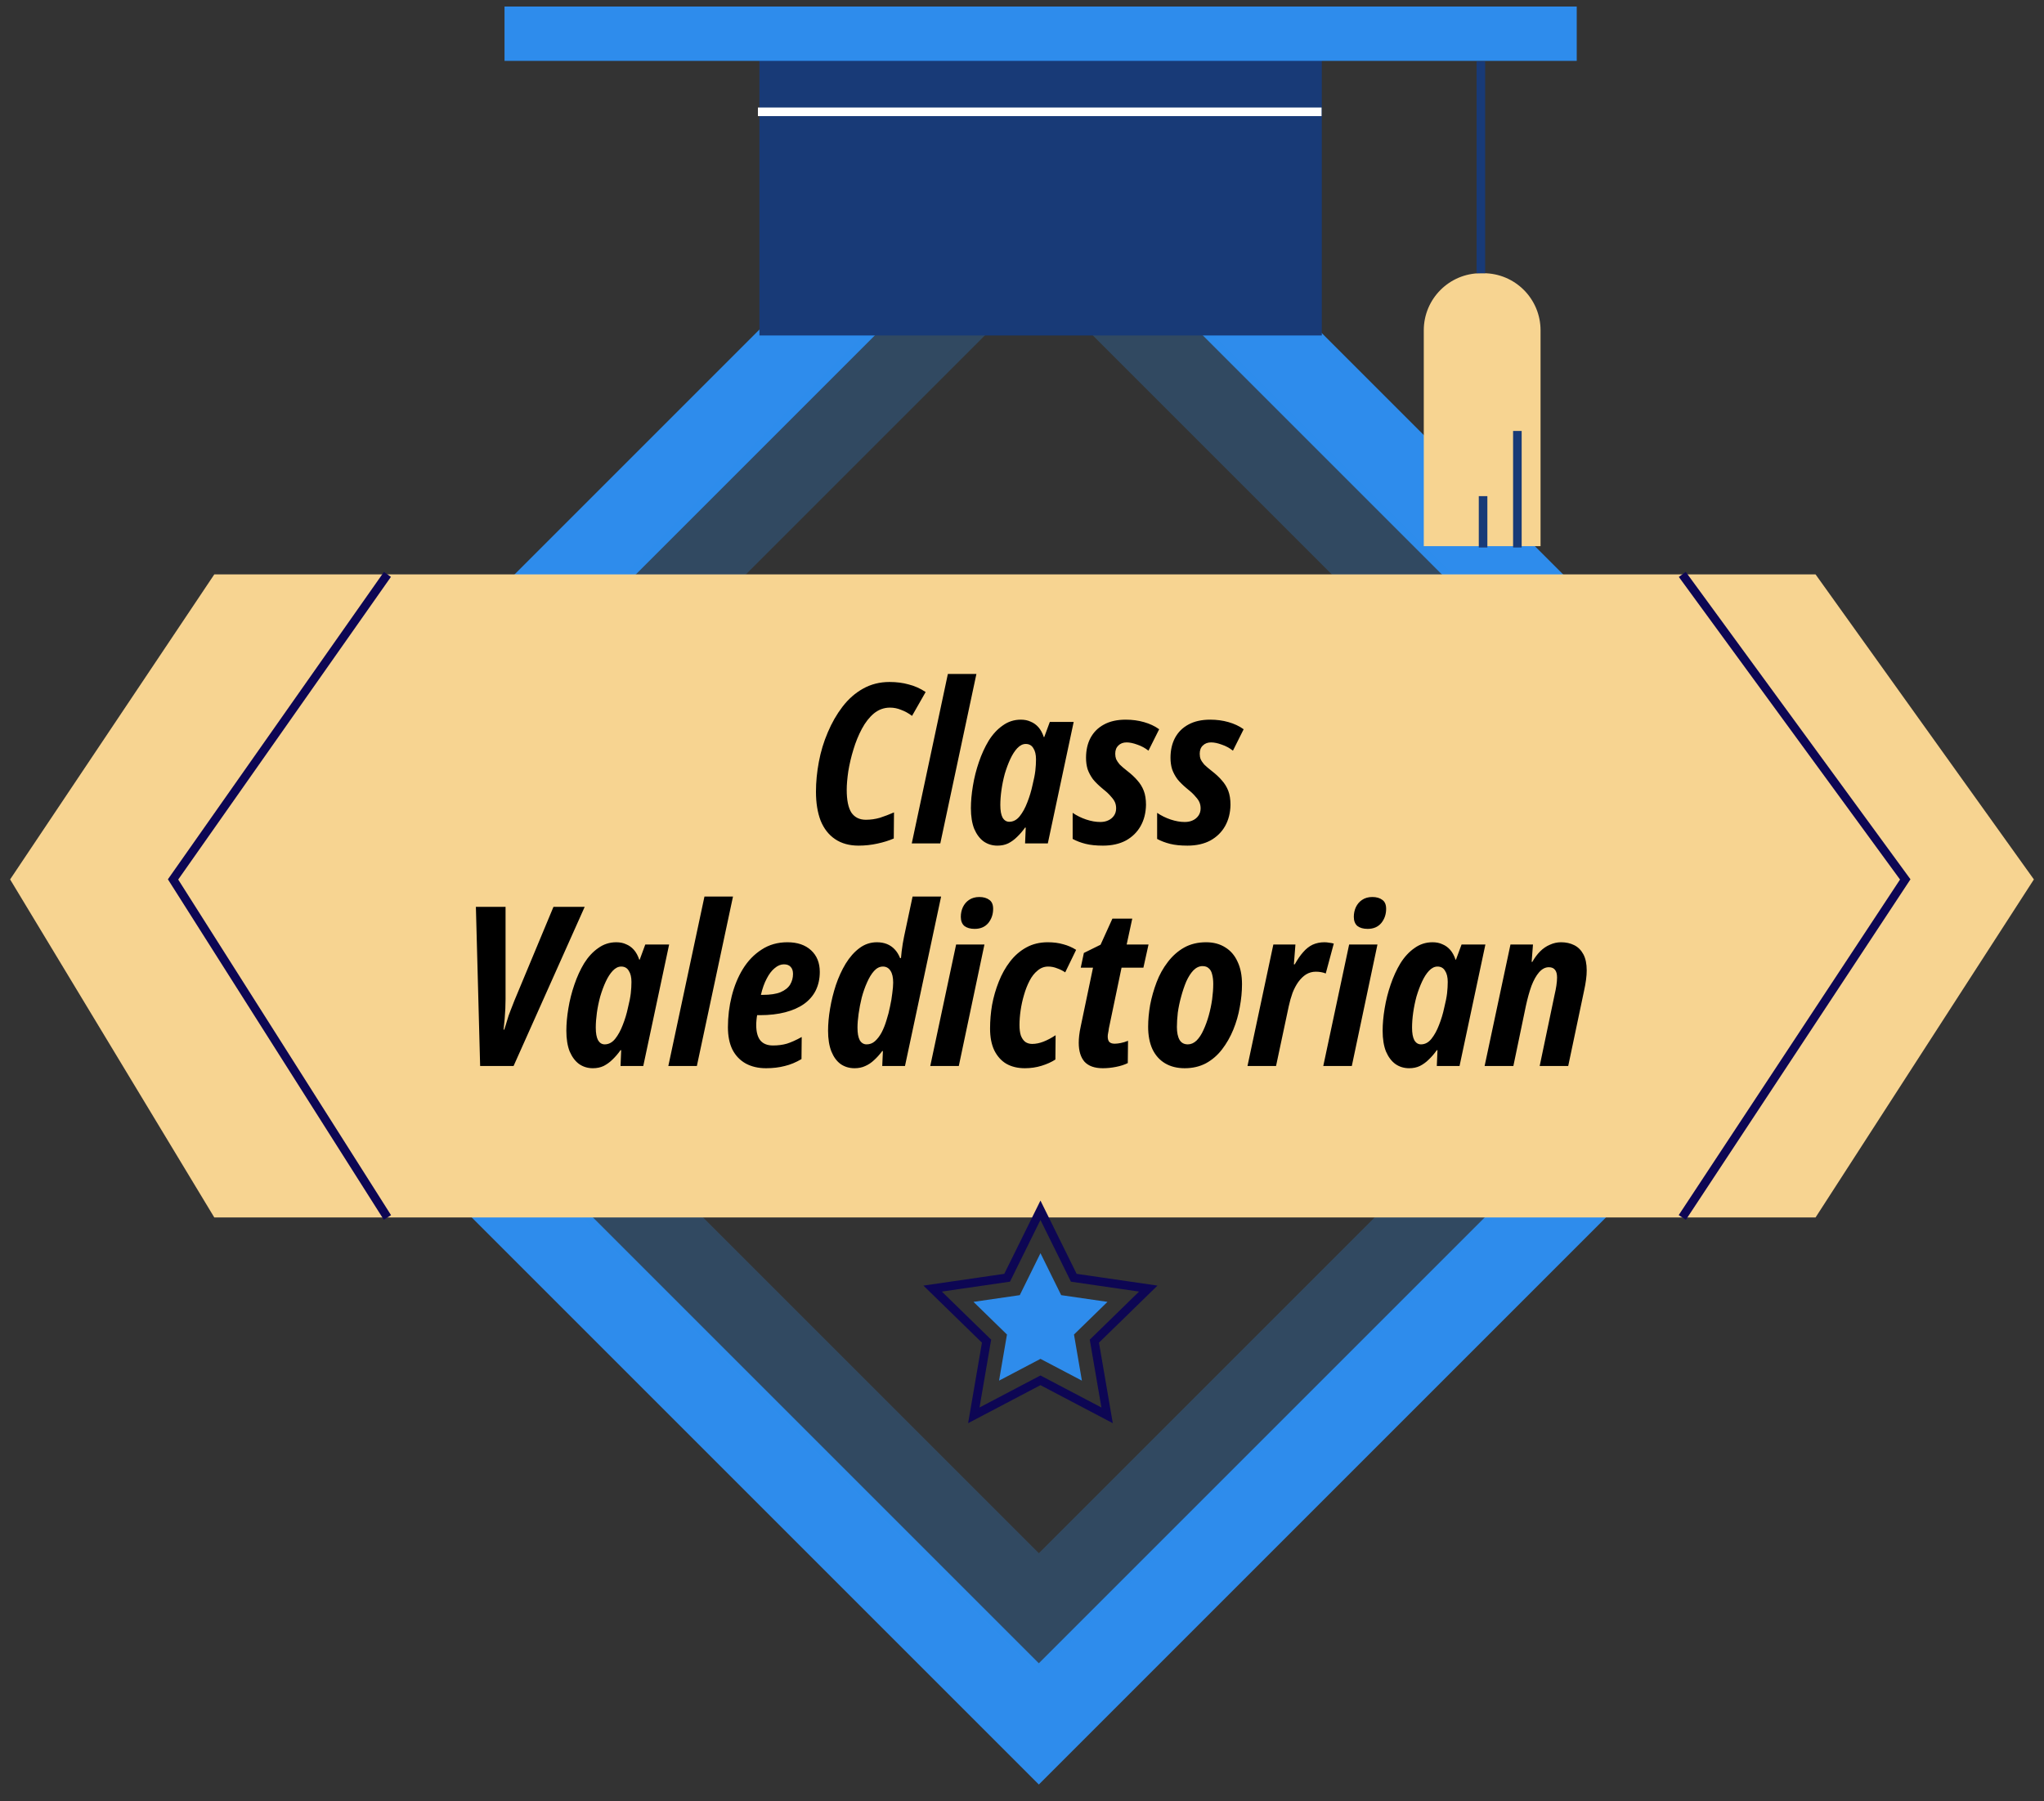
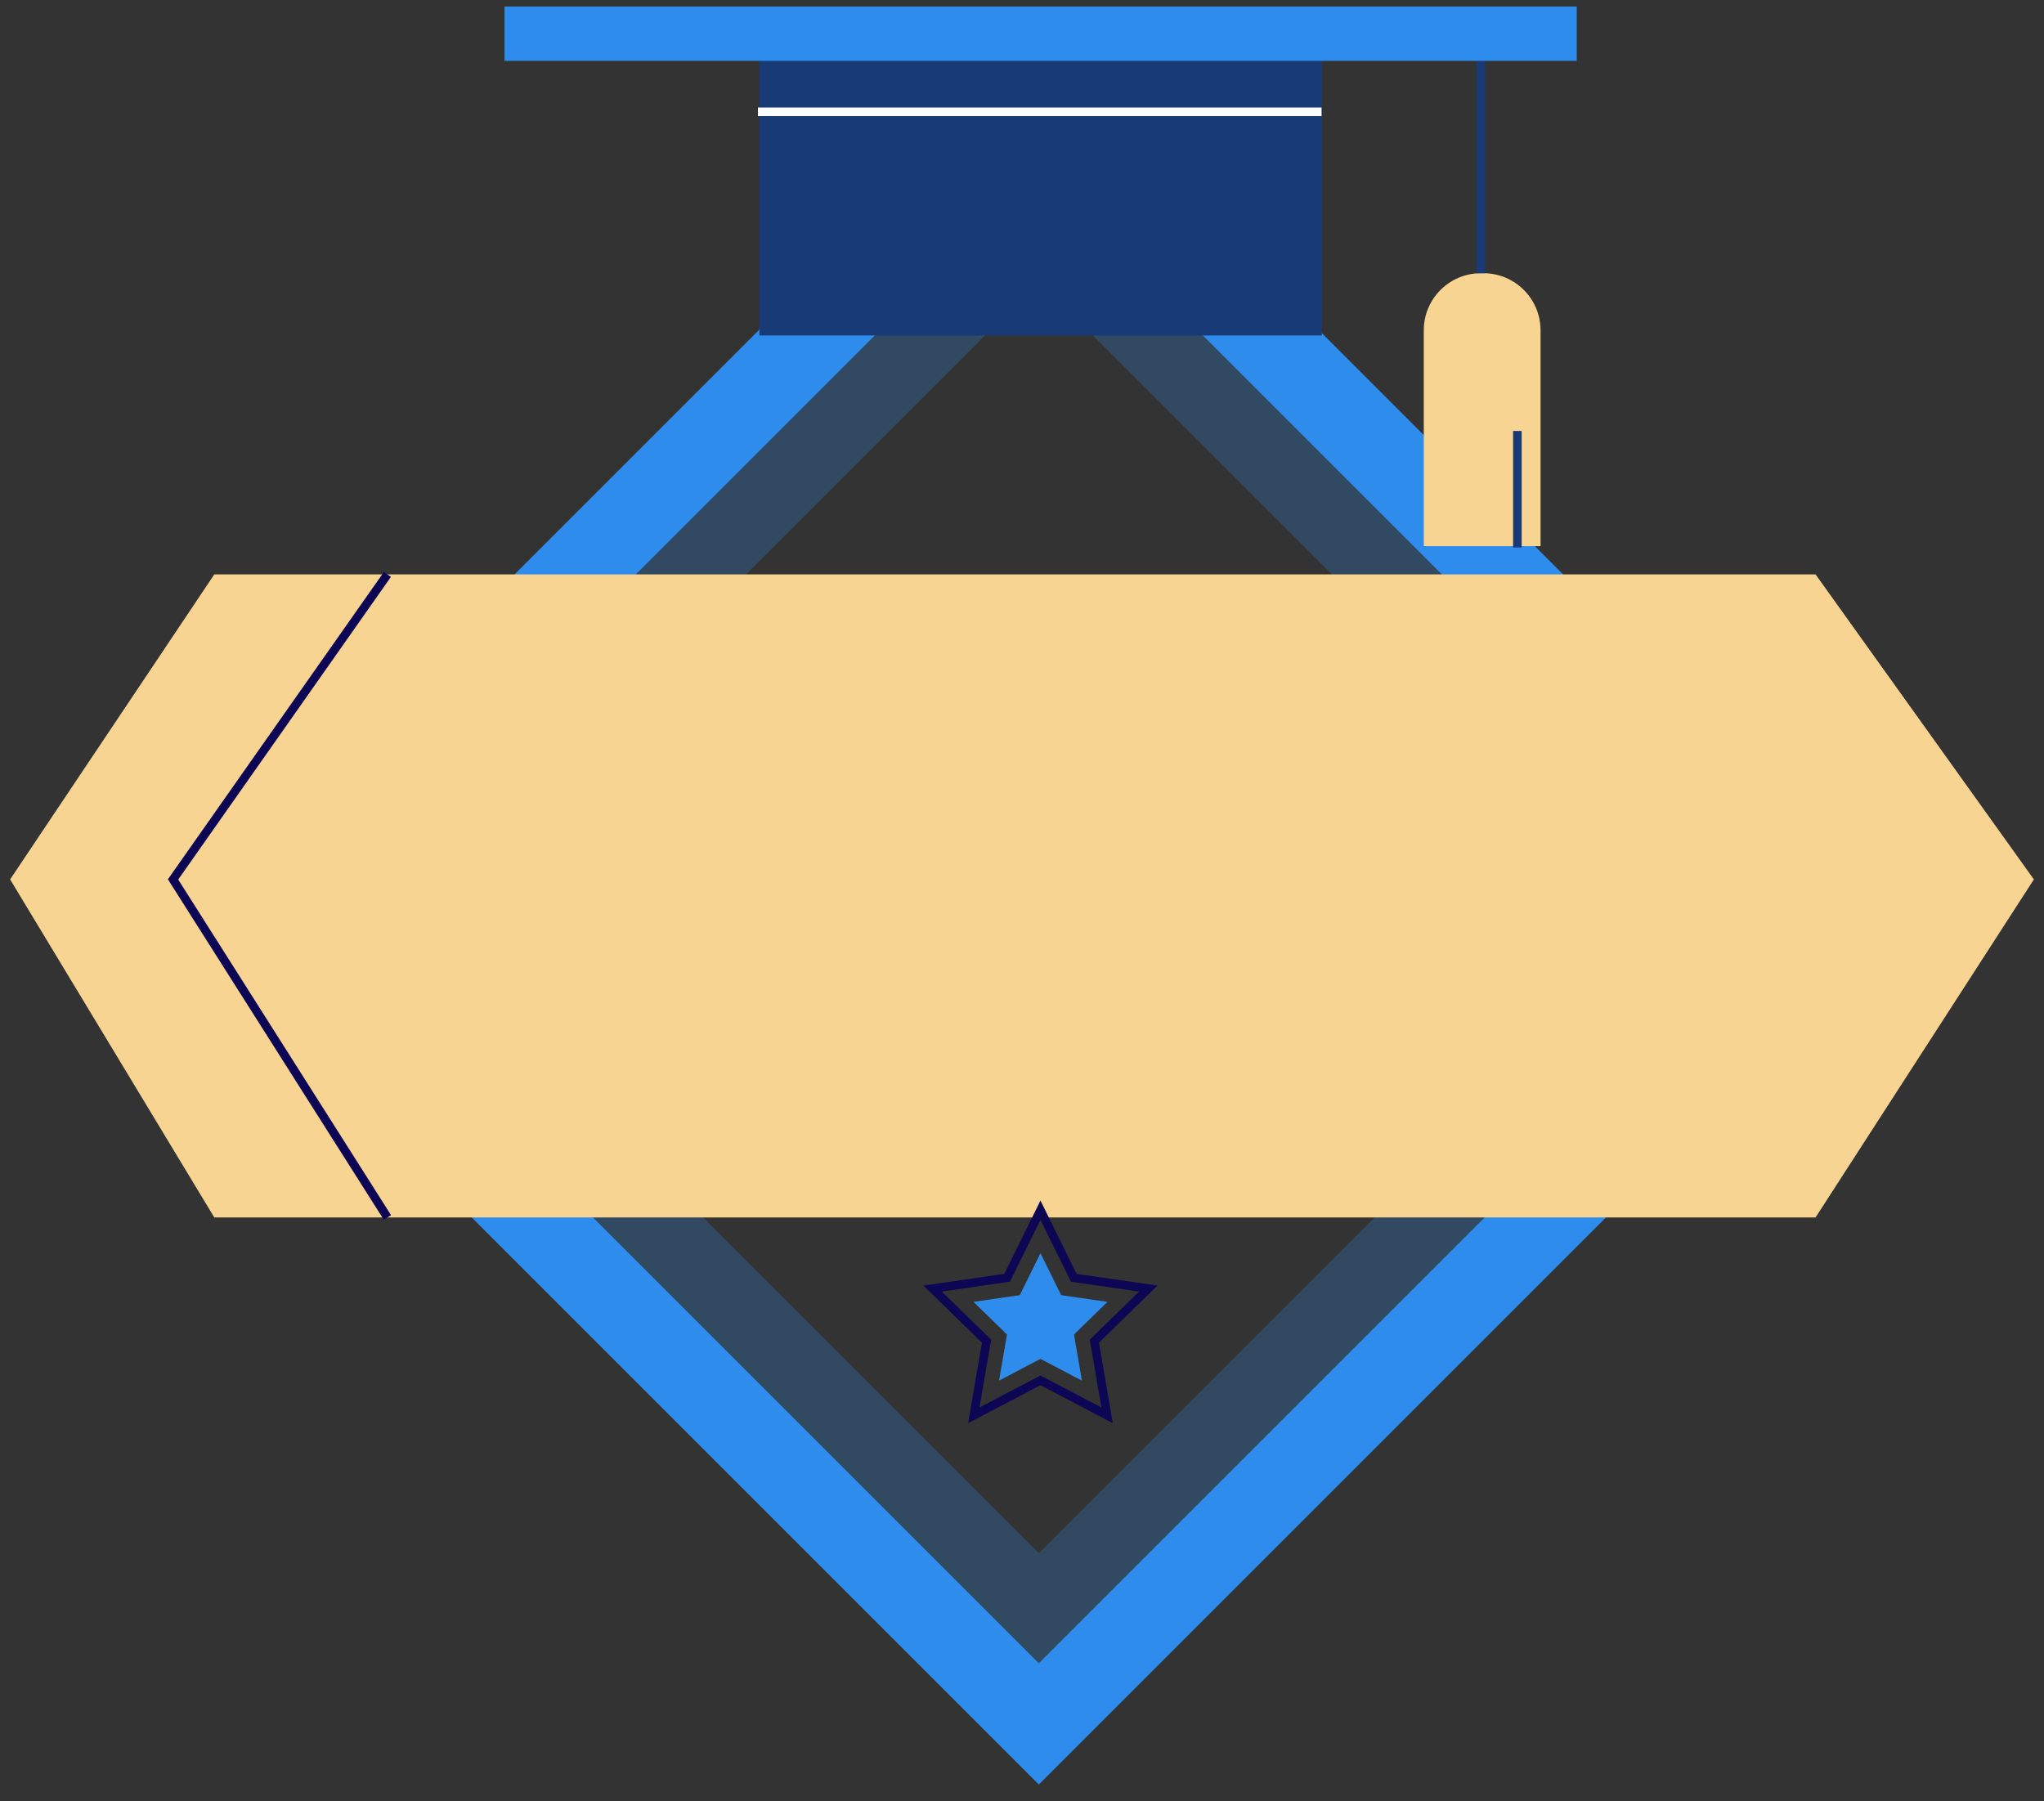
<svg xmlns="http://www.w3.org/2000/svg" width="101" height="89" viewBox="0 0 101 89" fill="none">
  <rect x="0" y="0" width="101" height="89" fill="#333333" stroke="none" />
  <path d="M51.332 85.191L91.189 45.333L51.332 5.475L11.474 45.333L51.332 85.191Z" stroke="#2E8CEC" stroke-width="4.237" stroke-miterlimit="10" />
  <path d="M85.751 45.332L51.332 10.913L16.913 45.332L51.332 79.751L85.751 45.332Z" stroke="#2E8CEC" stroke-opacity="0.25" stroke-width="4.237" stroke-miterlimit="10" />
  <path d="M89.712 28.385H10.589L0.5 43.459L10.589 60.164H89.712L100.5 43.459L89.712 28.385Z" fill="#F7D491" />
-   <path d="M42.423 41.789C41.968 41.789 41.582 41.682 41.266 41.469C40.95 41.256 40.712 40.952 40.55 40.555C40.396 40.151 40.319 39.674 40.319 39.123C40.319 38.645 40.367 38.153 40.462 37.647C40.557 37.14 40.704 36.655 40.903 36.192C41.101 35.722 41.343 35.3 41.63 34.925C41.923 34.543 42.261 34.246 42.643 34.033C43.033 33.813 43.47 33.702 43.954 33.702C44.3 33.702 44.615 33.743 44.902 33.824C45.196 33.897 45.475 34.022 45.739 34.198L45.067 35.377C44.891 35.245 44.711 35.146 44.527 35.08C44.351 35.006 44.167 34.969 43.976 34.969C43.683 34.969 43.418 35.065 43.183 35.256C42.955 35.447 42.757 35.7 42.588 36.016C42.419 36.332 42.28 36.673 42.17 37.041C42.059 37.401 41.975 37.76 41.916 38.12C41.865 38.473 41.839 38.778 41.839 39.035C41.839 39.541 41.916 39.916 42.07 40.158C42.232 40.393 42.471 40.511 42.786 40.511C43.022 40.511 43.253 40.478 43.481 40.412C43.708 40.338 43.94 40.25 44.175 40.147L44.164 41.436C43.929 41.539 43.657 41.624 43.348 41.69C43.047 41.756 42.739 41.789 42.423 41.789ZM45.053 41.679L46.837 33.306H48.247L46.463 41.679H45.053ZM49.286 41.789C49.029 41.789 48.801 41.719 48.603 41.58C48.412 41.44 48.258 41.234 48.14 40.963C48.03 40.684 47.975 40.342 47.975 39.938C47.975 39.6 48.008 39.233 48.074 38.836C48.14 38.432 48.239 38.039 48.371 37.657C48.504 37.268 48.665 36.916 48.856 36.6C49.054 36.284 49.286 36.034 49.55 35.851C49.815 35.66 50.112 35.564 50.443 35.564C50.626 35.564 50.788 35.597 50.927 35.663C51.074 35.722 51.203 35.814 51.313 35.939C51.423 36.064 51.511 36.225 51.577 36.424H51.599L51.875 35.675H53.054L51.776 41.679H50.652L50.685 40.897H50.652C50.527 41.073 50.395 41.227 50.255 41.359C50.123 41.491 49.976 41.598 49.815 41.679C49.66 41.752 49.484 41.789 49.286 41.789ZM49.87 40.61C50.068 40.61 50.241 40.518 50.388 40.335C50.534 40.151 50.659 39.923 50.762 39.652C50.872 39.373 50.957 39.093 51.016 38.814C51.089 38.52 51.137 38.278 51.159 38.087C51.181 37.889 51.192 37.702 51.192 37.525C51.192 37.29 51.148 37.107 51.06 36.974C50.979 36.835 50.854 36.765 50.685 36.765C50.538 36.765 50.398 36.835 50.266 36.974C50.142 37.107 50.028 37.283 49.925 37.503C49.822 37.724 49.73 37.97 49.649 38.241C49.576 38.513 49.521 38.781 49.484 39.046C49.447 39.31 49.429 39.556 49.429 39.784C49.429 40.056 49.466 40.261 49.539 40.401C49.62 40.54 49.73 40.61 49.87 40.61ZM54.501 41.789C54.163 41.789 53.877 41.76 53.642 41.701C53.407 41.642 53.194 41.561 53.003 41.458V40.169C53.209 40.309 53.433 40.419 53.675 40.5C53.917 40.581 54.149 40.621 54.369 40.621C54.516 40.621 54.645 40.595 54.755 40.544C54.872 40.493 54.968 40.415 55.041 40.313C55.114 40.21 55.151 40.089 55.151 39.949C55.151 39.839 55.133 39.74 55.096 39.652C55.059 39.563 54.993 39.468 54.898 39.365C54.81 39.255 54.678 39.13 54.501 38.991C54.296 38.822 54.13 38.66 54.005 38.506C53.888 38.344 53.8 38.179 53.741 38.01C53.69 37.841 53.664 37.654 53.664 37.448C53.664 37.074 53.737 36.747 53.884 36.468C54.038 36.181 54.259 35.961 54.545 35.807C54.839 35.645 55.199 35.564 55.625 35.564C55.948 35.564 56.249 35.605 56.528 35.685C56.815 35.766 57.065 35.884 57.278 36.038L56.749 37.096C56.58 36.964 56.396 36.864 56.198 36.798C55.999 36.725 55.823 36.688 55.669 36.688C55.5 36.688 55.364 36.739 55.261 36.842C55.159 36.938 55.107 37.074 55.107 37.25C55.107 37.345 55.122 37.434 55.151 37.514C55.188 37.595 55.247 37.683 55.328 37.779C55.416 37.867 55.544 37.977 55.713 38.109C55.904 38.256 56.066 38.407 56.198 38.561C56.337 38.715 56.444 38.888 56.517 39.079C56.591 39.27 56.627 39.501 56.627 39.773C56.62 40.169 56.532 40.518 56.363 40.819C56.194 41.12 55.952 41.359 55.636 41.535C55.32 41.704 54.942 41.789 54.501 41.789ZM58.676 41.789C58.338 41.789 58.051 41.76 57.816 41.701C57.581 41.642 57.368 41.561 57.177 41.458V40.169C57.383 40.309 57.607 40.419 57.849 40.5C58.092 40.581 58.323 40.621 58.543 40.621C58.69 40.621 58.819 40.595 58.929 40.544C59.047 40.493 59.142 40.415 59.215 40.313C59.289 40.21 59.326 40.089 59.326 39.949C59.326 39.839 59.307 39.74 59.27 39.652C59.234 39.563 59.168 39.468 59.072 39.365C58.984 39.255 58.852 39.13 58.676 38.991C58.47 38.822 58.305 38.66 58.18 38.506C58.062 38.344 57.974 38.179 57.916 38.01C57.864 37.841 57.838 37.654 57.838 37.448C57.838 37.074 57.912 36.747 58.059 36.468C58.213 36.181 58.433 35.961 58.72 35.807C59.014 35.645 59.373 35.564 59.799 35.564C60.123 35.564 60.424 35.605 60.703 35.685C60.989 35.766 61.239 35.884 61.452 36.038L60.923 37.096C60.754 36.964 60.571 36.864 60.372 36.798C60.174 36.725 59.998 36.688 59.843 36.688C59.675 36.688 59.539 36.739 59.436 36.842C59.333 36.938 59.282 37.074 59.282 37.25C59.282 37.345 59.296 37.434 59.326 37.514C59.362 37.595 59.421 37.683 59.502 37.779C59.59 37.867 59.719 37.977 59.888 38.109C60.078 38.256 60.24 38.407 60.372 38.561C60.512 38.715 60.618 38.888 60.692 39.079C60.765 39.27 60.802 39.501 60.802 39.773C60.795 40.169 60.706 40.518 60.538 40.819C60.369 41.12 60.126 41.359 59.81 41.535C59.495 41.704 59.116 41.789 58.676 41.789ZM23.725 52.679L23.515 44.813H24.981V49.374C24.981 49.528 24.977 49.686 24.97 49.847C24.962 50.009 24.951 50.178 24.937 50.354C24.922 50.523 24.904 50.699 24.882 50.883H24.915C24.966 50.736 25.014 50.586 25.058 50.431C25.102 50.27 25.157 50.108 25.223 49.947C25.289 49.778 25.355 49.609 25.421 49.44L27.349 44.813H28.892L25.377 52.679H23.725ZM29.296 52.789C29.039 52.789 28.811 52.719 28.613 52.58C28.422 52.44 28.268 52.234 28.15 51.963C28.04 51.684 27.985 51.342 27.985 50.938C27.985 50.6 28.018 50.233 28.084 49.836C28.15 49.432 28.25 49.039 28.382 48.657C28.514 48.268 28.675 47.916 28.866 47.6C29.065 47.284 29.296 47.034 29.561 46.851C29.825 46.66 30.122 46.564 30.453 46.564C30.637 46.564 30.798 46.597 30.938 46.663C31.084 46.722 31.213 46.814 31.323 46.939C31.433 47.064 31.521 47.225 31.588 47.424H31.61L31.885 46.675H33.064L31.786 52.679H30.662L30.695 51.897H30.662C30.537 52.073 30.405 52.227 30.266 52.359C30.133 52.491 29.986 52.598 29.825 52.679C29.671 52.752 29.494 52.789 29.296 52.789ZM29.88 51.61C30.078 51.61 30.251 51.518 30.398 51.335C30.545 51.151 30.669 50.923 30.772 50.652C30.883 50.373 30.967 50.093 31.026 49.814C31.099 49.52 31.147 49.278 31.169 49.087C31.191 48.889 31.202 48.702 31.202 48.525C31.202 48.29 31.158 48.107 31.07 47.974C30.989 47.835 30.864 47.765 30.695 47.765C30.548 47.765 30.409 47.835 30.277 47.974C30.152 48.107 30.038 48.283 29.935 48.503C29.832 48.724 29.74 48.97 29.66 49.241C29.586 49.513 29.531 49.781 29.494 50.046C29.458 50.31 29.439 50.556 29.439 50.784C29.439 51.056 29.476 51.261 29.549 51.401C29.63 51.54 29.74 51.61 29.88 51.61ZM33.024 52.679L34.809 44.306H36.219L34.434 52.679H33.024ZM37.852 52.789C37.471 52.789 37.136 52.712 36.85 52.557C36.563 52.396 36.343 52.165 36.189 51.864C36.042 51.562 35.969 51.195 35.969 50.762C35.969 50.24 36.031 49.73 36.156 49.23C36.281 48.731 36.464 48.283 36.707 47.886C36.956 47.482 37.265 47.163 37.632 46.928C37.999 46.685 38.425 46.564 38.91 46.564C39.402 46.564 39.791 46.697 40.078 46.961C40.364 47.225 40.508 47.581 40.508 48.03C40.508 48.367 40.441 48.672 40.309 48.944C40.177 49.208 39.982 49.432 39.725 49.616C39.476 49.792 39.167 49.928 38.8 50.024C38.433 50.119 38.018 50.167 37.555 50.167H37.412C37.397 50.248 37.386 50.332 37.379 50.42C37.371 50.501 37.368 50.582 37.368 50.663C37.368 51.001 37.438 51.254 37.577 51.423C37.717 51.584 37.922 51.665 38.194 51.665C38.444 51.665 38.671 51.636 38.877 51.577C39.09 51.511 39.336 51.401 39.615 51.246L39.604 52.337C39.332 52.499 39.057 52.613 38.778 52.679C38.499 52.752 38.19 52.789 37.852 52.789ZM37.687 49.164C38.062 49.164 38.356 49.12 38.569 49.032C38.789 48.937 38.947 48.812 39.042 48.657C39.138 48.496 39.185 48.32 39.185 48.129C39.185 47.974 39.145 47.857 39.064 47.776C38.991 47.695 38.881 47.655 38.734 47.655C38.58 47.655 38.429 47.717 38.282 47.842C38.135 47.96 38.003 48.132 37.886 48.36C37.768 48.58 37.672 48.849 37.599 49.164H37.687ZM42.228 52.789C41.964 52.789 41.732 52.719 41.534 52.58C41.343 52.44 41.193 52.234 41.082 51.963C40.972 51.684 40.917 51.342 40.917 50.938C40.917 50.6 40.95 50.237 41.016 49.847C41.082 49.451 41.178 49.062 41.303 48.68C41.435 48.29 41.596 47.938 41.787 47.622C41.986 47.299 42.213 47.042 42.471 46.851C42.727 46.66 43.014 46.564 43.33 46.564C43.513 46.564 43.679 46.594 43.826 46.652C43.972 46.711 44.101 46.799 44.211 46.917C44.321 47.034 44.41 47.178 44.476 47.346H44.52C44.527 47.251 44.538 47.141 44.553 47.016C44.567 46.891 44.586 46.763 44.608 46.63C44.63 46.498 44.652 46.381 44.674 46.278L45.093 44.306H46.503L44.718 52.679H43.594L43.627 51.941H43.594C43.462 52.117 43.326 52.267 43.187 52.392C43.054 52.517 42.911 52.613 42.757 52.679C42.603 52.752 42.426 52.789 42.228 52.789ZM42.823 51.61C42.977 51.61 43.113 51.559 43.231 51.456C43.355 51.346 43.466 51.202 43.561 51.026C43.657 50.843 43.737 50.641 43.803 50.42C43.877 50.193 43.936 49.965 43.98 49.737C44.031 49.51 44.068 49.293 44.09 49.087C44.119 48.874 44.134 48.698 44.134 48.558C44.134 48.301 44.09 48.107 44.002 47.974C43.914 47.835 43.789 47.765 43.627 47.765C43.466 47.765 43.319 47.839 43.187 47.986C43.062 48.125 42.948 48.312 42.845 48.547C42.742 48.775 42.654 49.025 42.581 49.297C42.514 49.568 42.463 49.836 42.426 50.101C42.39 50.358 42.371 50.586 42.371 50.784C42.371 51.056 42.408 51.261 42.481 51.401C42.562 51.54 42.676 51.61 42.823 51.61ZM45.967 52.679L47.245 46.675H48.644L47.377 52.679H45.967ZM48.16 45.903C47.947 45.903 47.778 45.855 47.653 45.76C47.535 45.657 47.477 45.507 47.477 45.308C47.477 45.139 47.51 44.981 47.576 44.835C47.649 44.68 47.752 44.559 47.884 44.471C48.024 44.376 48.193 44.328 48.391 44.328C48.597 44.328 48.762 44.376 48.887 44.471C49.012 44.559 49.074 44.706 49.074 44.912C49.074 45.184 48.993 45.419 48.832 45.617C48.67 45.808 48.446 45.903 48.16 45.903ZM50.641 52.789C50.288 52.789 49.983 52.715 49.726 52.569C49.477 52.422 49.278 52.201 49.131 51.907C48.992 51.614 48.922 51.254 48.922 50.828C48.922 50.439 48.955 50.049 49.021 49.66C49.095 49.264 49.205 48.882 49.352 48.514C49.499 48.14 49.686 47.806 49.914 47.512C50.141 47.218 50.409 46.987 50.718 46.818C51.026 46.649 51.379 46.564 51.776 46.564C52.055 46.564 52.308 46.597 52.536 46.663C52.763 46.722 52.976 46.814 53.175 46.939L52.635 48.052C52.517 47.971 52.385 47.905 52.238 47.853C52.091 47.794 51.944 47.765 51.797 47.765C51.599 47.765 51.423 47.831 51.269 47.964C51.114 48.088 50.982 48.257 50.872 48.47C50.762 48.683 50.67 48.918 50.597 49.175C50.523 49.425 50.468 49.678 50.431 49.935C50.395 50.185 50.376 50.424 50.376 50.652C50.376 50.857 50.398 51.03 50.442 51.169C50.494 51.309 50.567 51.415 50.663 51.489C50.758 51.555 50.872 51.588 51.004 51.588C51.181 51.588 51.364 51.551 51.555 51.478C51.746 51.404 51.948 51.298 52.161 51.158L52.15 52.359C51.959 52.484 51.731 52.587 51.467 52.668C51.21 52.748 50.934 52.789 50.641 52.789ZM54.494 52.789C54.09 52.789 53.788 52.682 53.59 52.469C53.399 52.249 53.304 51.937 53.304 51.533C53.304 51.415 53.311 51.294 53.326 51.169C53.34 51.037 53.366 50.887 53.403 50.718L54.009 47.82H53.403L53.557 47.093L54.383 46.685L54.967 45.397H55.948L55.672 46.675H56.752L56.499 47.82H55.419L54.791 50.828C54.784 50.901 54.773 50.971 54.758 51.037C54.743 51.103 54.736 51.166 54.736 51.224C54.736 51.342 54.762 51.43 54.813 51.489C54.872 51.548 54.96 51.577 55.078 51.577C55.166 51.577 55.265 51.566 55.375 51.544C55.492 51.522 55.614 51.485 55.739 51.434L55.727 52.535C55.566 52.616 55.371 52.679 55.144 52.723C54.923 52.767 54.707 52.789 54.494 52.789ZM58.54 52.789C58.165 52.789 57.842 52.708 57.57 52.547C57.298 52.385 57.089 52.15 56.942 51.841C56.803 51.533 56.733 51.166 56.733 50.74C56.733 50.402 56.766 50.042 56.832 49.66C56.906 49.278 57.012 48.904 57.152 48.536C57.291 48.169 57.475 47.839 57.702 47.545C57.93 47.244 58.198 47.005 58.507 46.829C58.822 46.652 59.186 46.564 59.597 46.564C59.965 46.564 60.28 46.649 60.545 46.818C60.809 46.979 61.011 47.214 61.151 47.523C61.298 47.831 61.371 48.202 61.371 48.636C61.371 49.003 61.334 49.381 61.261 49.77C61.195 50.152 61.088 50.523 60.941 50.883C60.794 51.243 60.607 51.57 60.38 51.864C60.159 52.15 59.895 52.378 59.586 52.547C59.278 52.708 58.929 52.789 58.54 52.789ZM58.694 51.61C58.848 51.61 58.991 51.548 59.124 51.423C59.256 51.291 59.37 51.118 59.465 50.905C59.568 50.685 59.656 50.442 59.73 50.178C59.803 49.913 59.858 49.649 59.895 49.385C59.931 49.113 59.95 48.859 59.95 48.624C59.95 48.441 59.931 48.283 59.895 48.151C59.865 48.019 59.81 47.919 59.73 47.853C59.656 47.78 59.553 47.743 59.421 47.743C59.26 47.743 59.109 47.813 58.969 47.952C58.837 48.092 58.72 48.276 58.617 48.503C58.521 48.731 58.437 48.981 58.364 49.252C58.29 49.517 58.235 49.781 58.198 50.046C58.169 50.31 58.154 50.545 58.154 50.751C58.154 51.023 58.198 51.236 58.286 51.39C58.374 51.537 58.51 51.61 58.694 51.61ZM61.642 52.679L62.92 46.675H64.011L63.934 47.655H63.978C64.118 47.405 64.257 47.203 64.397 47.049C64.536 46.888 64.691 46.766 64.859 46.685C65.036 46.605 65.23 46.564 65.443 46.564C65.524 46.564 65.601 46.572 65.675 46.586C65.755 46.594 65.833 46.608 65.906 46.63L65.509 48.107C65.436 48.077 65.359 48.055 65.278 48.041C65.197 48.026 65.109 48.019 65.014 48.019C64.845 48.019 64.687 48.063 64.54 48.151C64.4 48.239 64.272 48.364 64.154 48.525C64.044 48.68 63.949 48.859 63.868 49.065C63.794 49.271 63.732 49.491 63.681 49.726L63.053 52.679H61.642ZM65.387 52.679L66.665 46.675H68.064L66.797 52.679H65.387ZM67.579 45.903C67.366 45.903 67.197 45.855 67.072 45.76C66.955 45.657 66.896 45.507 66.896 45.308C66.896 45.139 66.929 44.981 66.995 44.835C67.069 44.68 67.171 44.559 67.304 44.471C67.443 44.376 67.612 44.328 67.811 44.328C68.016 44.328 68.181 44.376 68.306 44.471C68.431 44.559 68.493 44.706 68.493 44.912C68.493 45.184 68.413 45.419 68.251 45.617C68.09 45.808 67.866 45.903 67.579 45.903ZM69.631 52.789C69.374 52.789 69.146 52.719 68.948 52.58C68.757 52.44 68.602 52.234 68.485 51.963C68.375 51.684 68.32 51.342 68.32 50.938C68.32 50.6 68.353 50.233 68.419 49.836C68.485 49.432 68.584 49.039 68.716 48.657C68.848 48.268 69.01 47.916 69.201 47.6C69.399 47.284 69.631 47.034 69.895 46.851C70.159 46.66 70.457 46.564 70.787 46.564C70.971 46.564 71.133 46.597 71.272 46.663C71.419 46.722 71.548 46.814 71.658 46.939C71.768 47.064 71.856 47.225 71.922 47.424H71.944L72.22 46.675H73.398L72.12 52.679H70.997L71.03 51.897H70.997C70.872 52.073 70.74 52.227 70.6 52.359C70.468 52.491 70.321 52.598 70.159 52.679C70.005 52.752 69.829 52.789 69.631 52.789ZM70.215 51.61C70.413 51.61 70.585 51.518 70.732 51.335C70.879 51.151 71.004 50.923 71.107 50.652C71.217 50.373 71.302 50.093 71.36 49.814C71.434 49.52 71.481 49.278 71.504 49.087C71.525 48.889 71.537 48.702 71.537 48.525C71.537 48.29 71.493 48.107 71.404 47.974C71.323 47.835 71.199 47.765 71.03 47.765C70.883 47.765 70.743 47.835 70.611 47.974C70.486 48.107 70.372 48.283 70.27 48.503C70.167 48.724 70.075 48.97 69.994 49.241C69.921 49.513 69.866 49.781 69.829 50.046C69.792 50.31 69.774 50.556 69.774 50.784C69.774 51.056 69.811 51.261 69.884 51.401C69.965 51.54 70.075 51.61 70.215 51.61ZM73.359 52.679L74.637 46.675H75.749L75.683 47.534H75.716C75.834 47.328 75.962 47.156 76.102 47.016C76.249 46.869 76.41 46.759 76.587 46.685C76.763 46.605 76.947 46.564 77.138 46.564C77.38 46.564 77.597 46.612 77.787 46.708C77.978 46.803 78.129 46.954 78.239 47.159C78.349 47.365 78.404 47.629 78.404 47.952C78.404 48.092 78.394 48.246 78.371 48.415C78.349 48.584 78.316 48.768 78.272 48.966L77.49 52.679H76.08L76.818 49.153C76.855 48.999 76.884 48.849 76.906 48.702C76.928 48.547 76.939 48.415 76.939 48.305C76.939 48.136 76.906 48.011 76.84 47.93C76.774 47.842 76.671 47.798 76.532 47.798C76.355 47.798 76.194 47.883 76.047 48.052C75.907 48.213 75.782 48.437 75.672 48.724C75.57 49.01 75.478 49.341 75.397 49.715L74.78 52.679H73.359Z" fill="black" />
-   <path d="M83.127 60.164L94.144 43.459L83.127 28.385" stroke="#0D0654" stroke-width="0.424" stroke-miterlimit="10" />
  <path d="M19.144 60.164L8.551 43.459L19.144 28.385" stroke="#0D0654" stroke-width="0.424" stroke-miterlimit="10" />
  <path d="M51.412 68.212L48.119 69.943L48.748 66.277L46.084 63.679L49.765 63.144L51.412 59.808L53.059 63.144L56.74 63.679L54.076 66.277L54.705 69.943L51.412 68.212Z" stroke="#0D0654" stroke-width="0.424" stroke-miterlimit="10" />
  <path d="M51.413 61.929L52.436 64.003L54.724 64.335L53.069 65.949L53.46 68.228L51.413 67.152L49.366 68.228L49.757 65.949L48.102 64.335L50.39 64.003L51.413 61.929Z" fill="#2E8CEC" />
-   <path d="M65.315 2H37.525V16.578H65.315V2Z" fill="#183A77" />
+   <path d="M65.315 2H37.525V16.578H65.315V2" fill="#183A77" />
  <path d="M37.451 5.526H65.302" stroke="white" stroke-width="0.424" stroke-miterlimit="10" />
  <path d="M76.123 26.989H70.353V16.323C70.353 14.765 71.617 13.502 73.175 13.502H73.302C74.86 13.502 76.123 14.765 76.123 16.323L76.123 26.989Z" fill="#F7D491" />
  <path d="M73.174 13.502V3.032" stroke="#183A77" stroke-width="0.424" stroke-miterlimit="10" />
  <path d="M74.978 27.056V21.297" stroke="#183A77" stroke-width="0.424" stroke-miterlimit="10" />
-   <path d="M73.283 27.056V24.518" stroke="#183A77" stroke-width="0.424" stroke-miterlimit="10" />
  <path d="M77.911 0.323H24.93V3.008H77.911V0.323Z" fill="#2E8CEC" />
</svg>